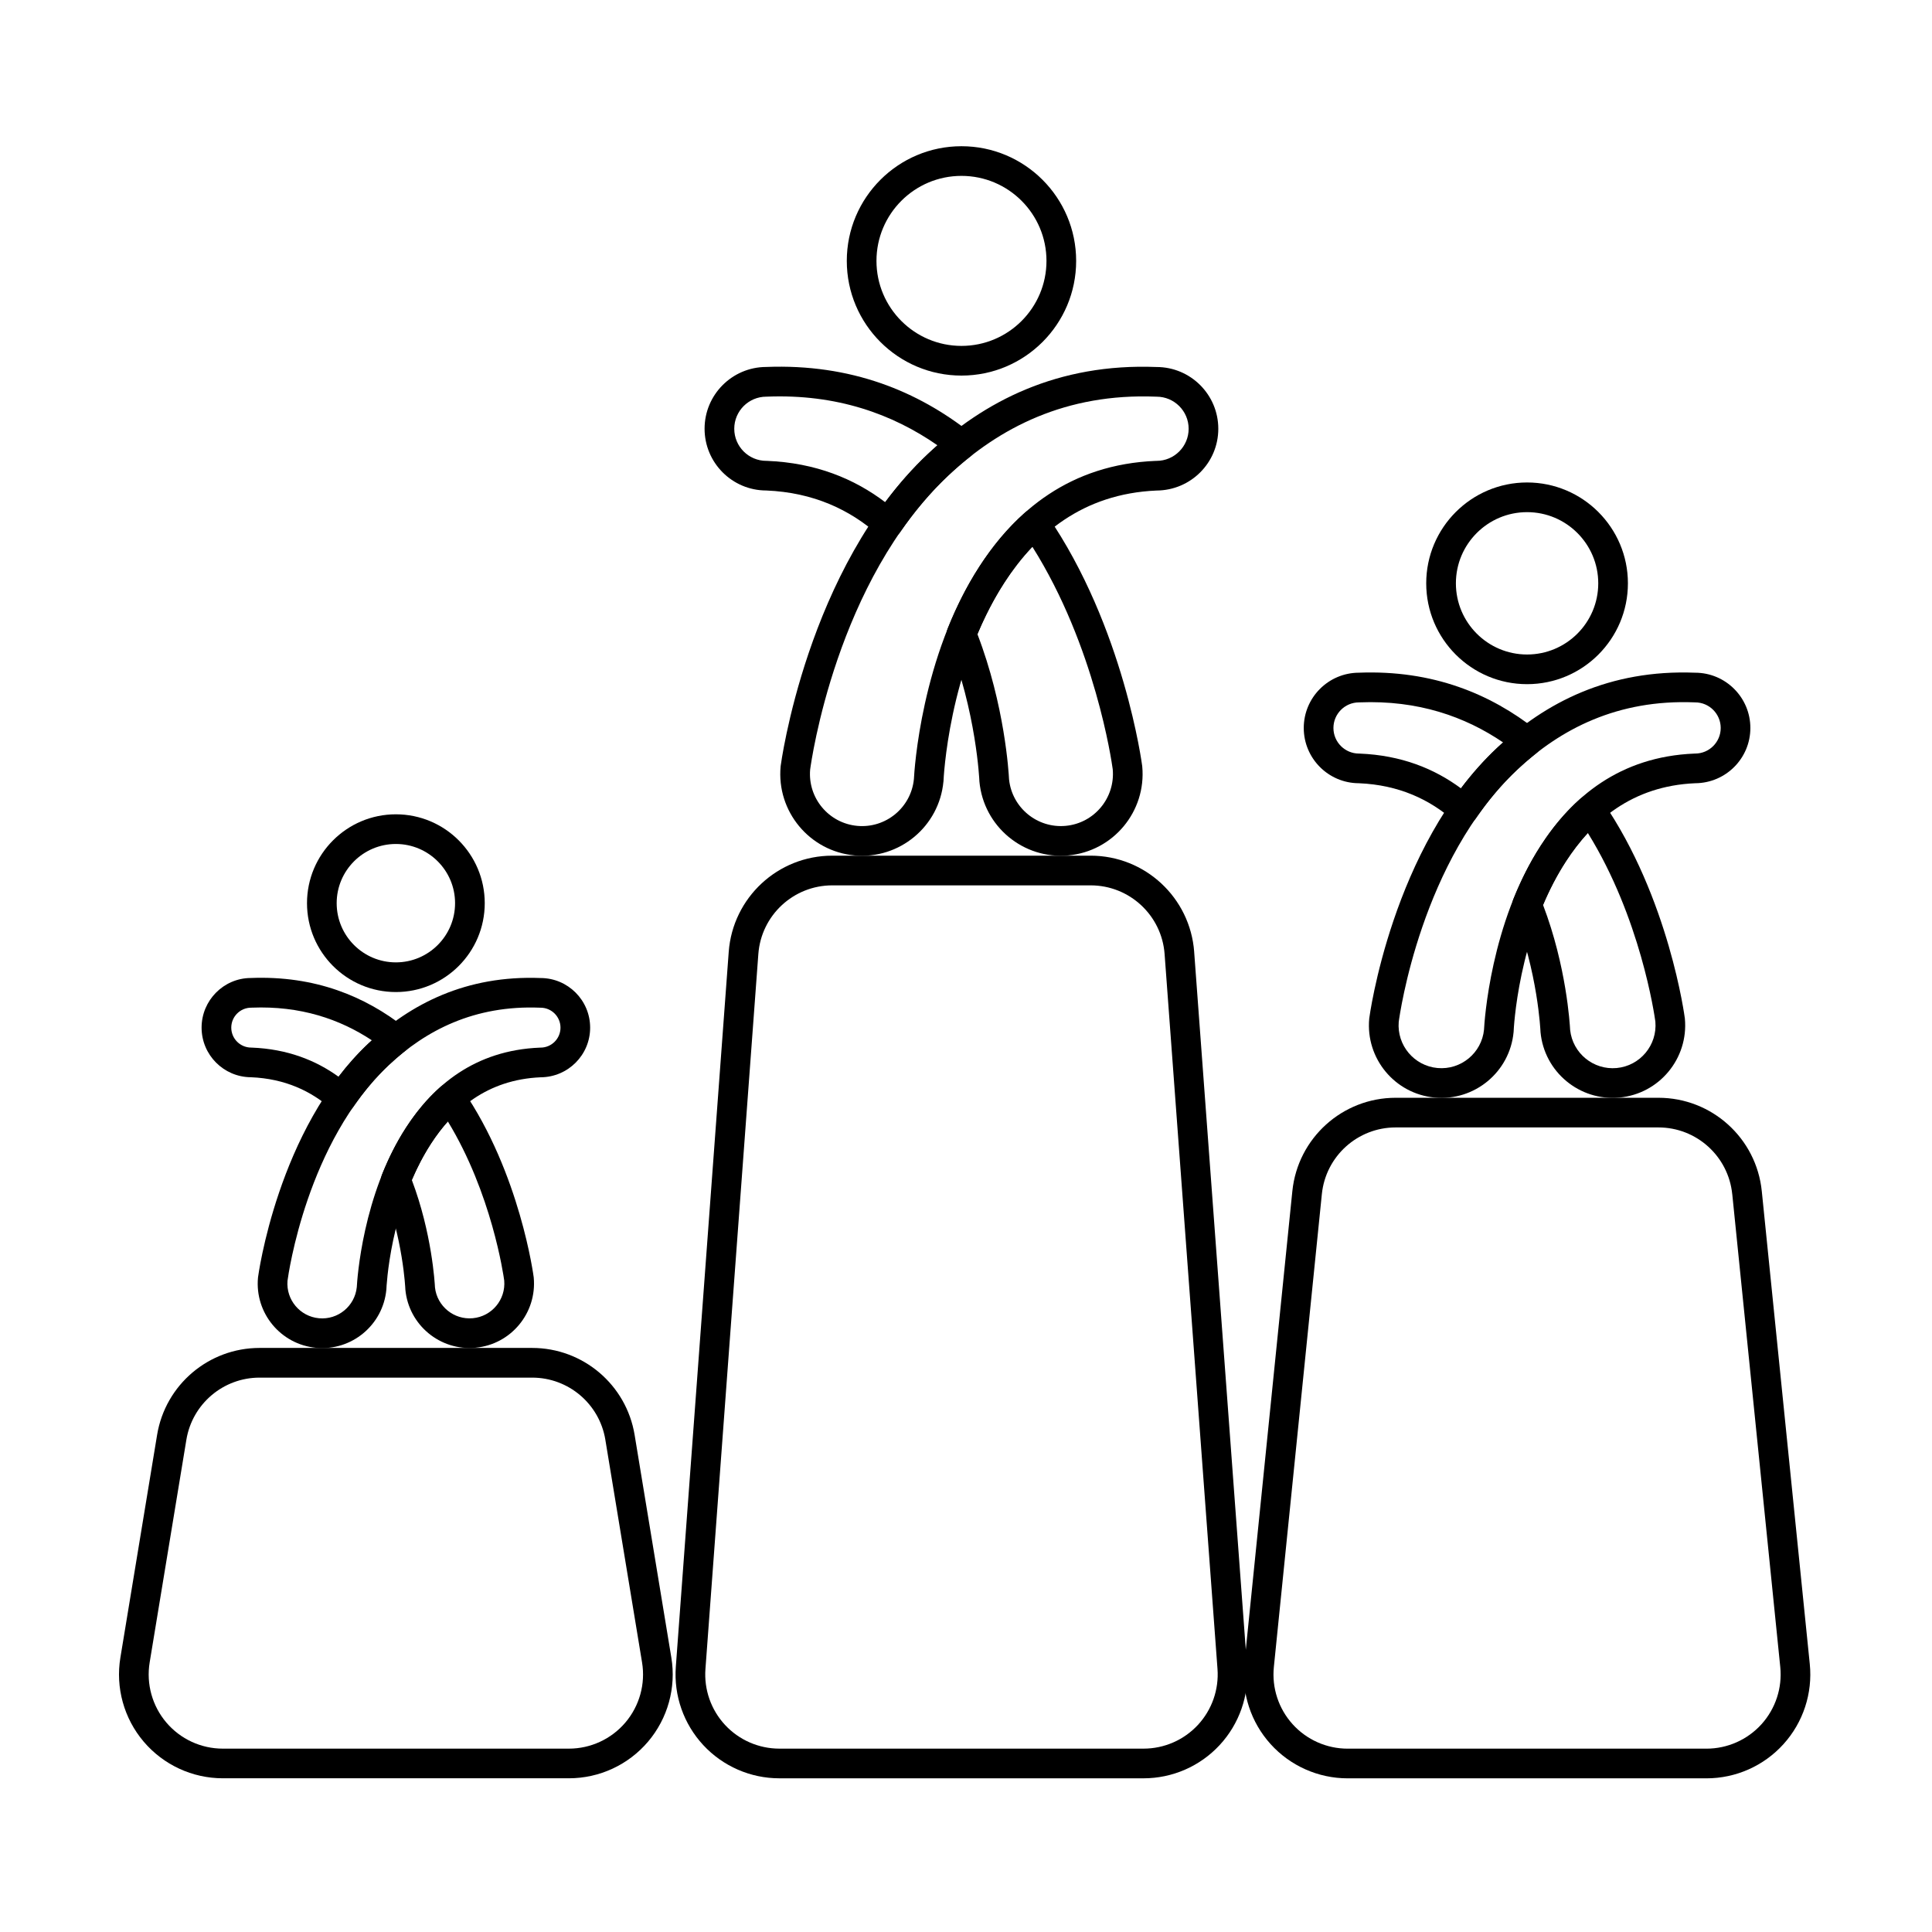
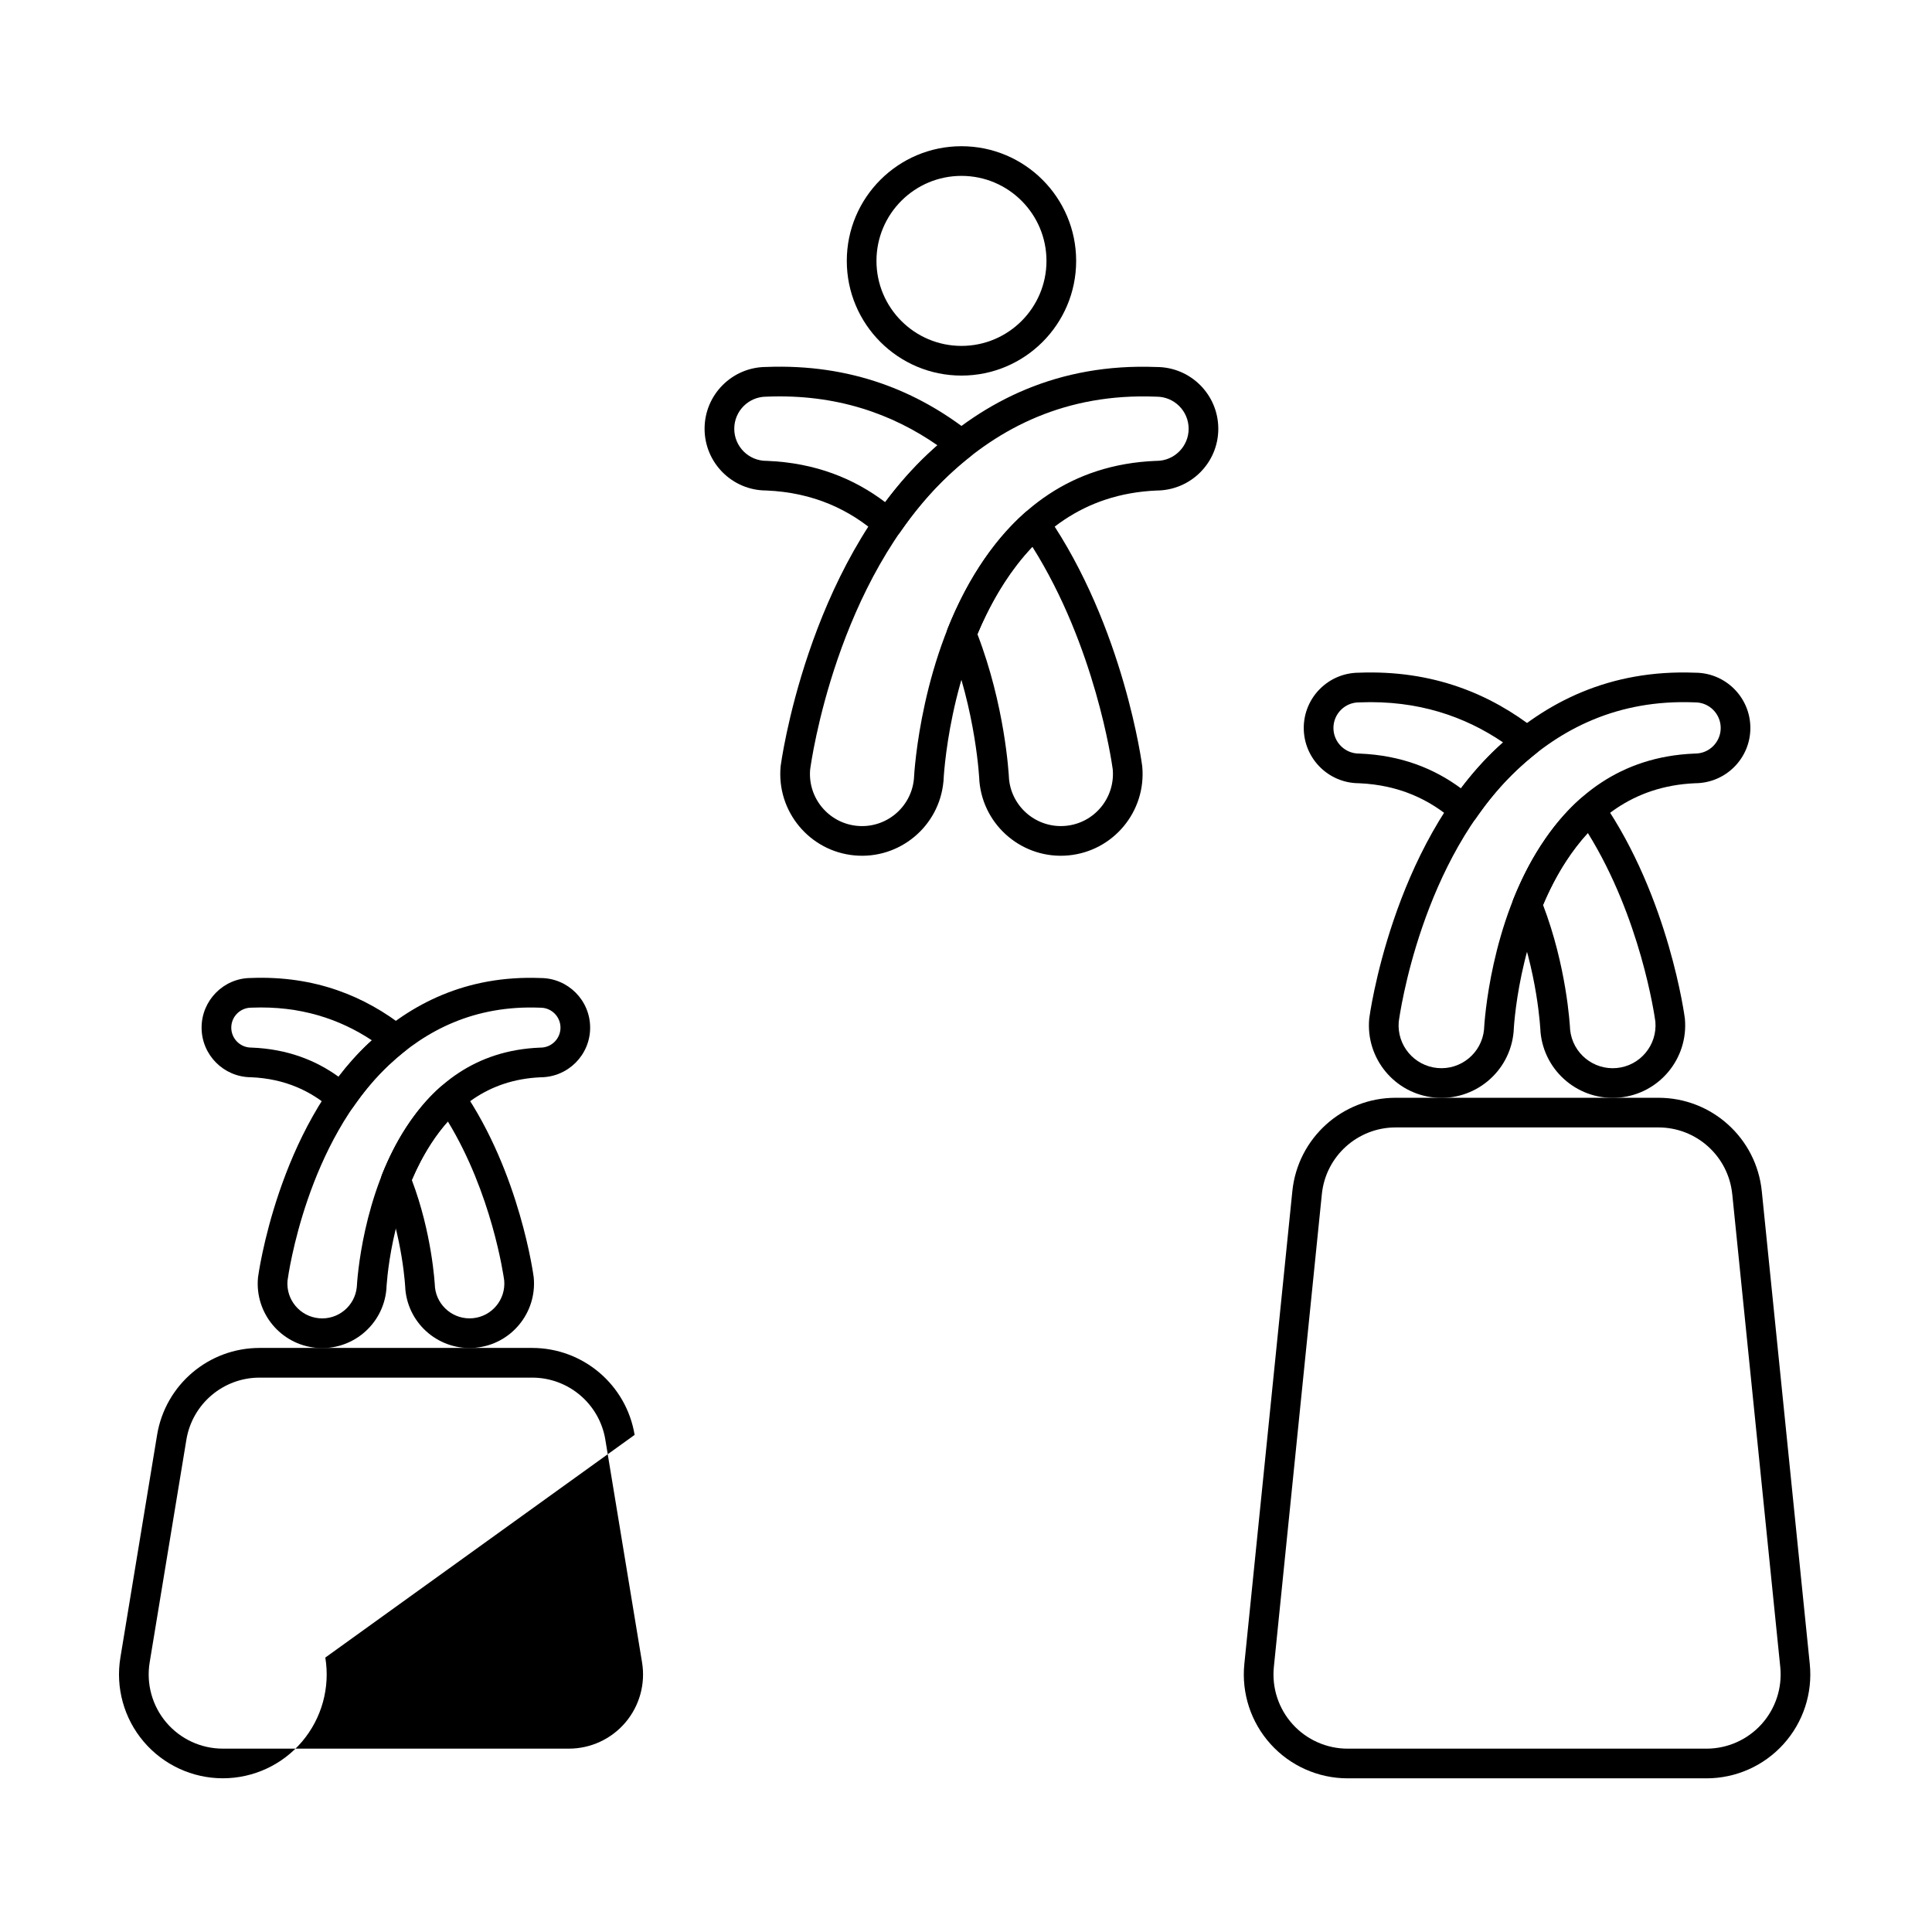
<svg xmlns="http://www.w3.org/2000/svg" fill="#000000" width="800px" height="800px" version="1.1" viewBox="144 144 512 512">
  <g fill-rule="evenodd">
    <path d="m398.8 182.75c-16.773 0-30.391 13.617-30.391 30.391 0 16.773 13.617 30.391 30.391 30.391s30.391-13.617 30.391-30.391c0-16.773-13.617-30.391-30.391-30.391zm0 7.859c12.434 0 22.527 10.094 22.527 22.527s-10.094 22.531-22.527 22.531-22.527-10.094-22.527-22.531c0-12.434 10.094-22.527 22.527-22.527z" />
-     <path d="m548.69 271.86c-14.75 0-26.727 11.973-26.727 26.727 0 14.75 11.977 26.723 26.727 26.723s26.723-11.973 26.723-26.723c0-14.754-11.973-26.727-26.723-26.727zm0 7.863c10.41 0 18.863 8.453 18.863 18.863s-8.453 18.863-18.863 18.863-18.863-8.453-18.863-18.863 8.453-18.863 18.863-18.863z" />
    <path d="m545.12 417.51c0.004-0.066 0.012-0.137 0.012-0.203 0 0 1.016-25.266 13.824-45.008 6.969-10.738 17.527-20.023 34.305-20.734 8.098-0.055 14.605-6.598 14.605-14.645 0-8.078-6.555-14.637-14.633-14.645-22.734-0.895-39.695 7.879-52.562 19.984-27.871 26.211-33.797 71.562-33.797 71.562-0.008 0.047-0.012 0.094-0.016 0.141-0.98 10.559 6.793 19.926 17.352 20.906 10.559 0.98 19.926-6.793 20.906-17.352zm-7.836-0.656c-0.613 6.199-6.129 10.754-12.344 10.18-6.195-0.574-10.773-6.043-10.262-12.23 0.266-2.016 6.008-42.957 31.383-66.82 11.492-10.809 26.629-18.668 47.004-17.852 0.055 0.004 0.105 0.004 0.16 0.004 3.742 0 6.781 3.039 6.781 6.785 0 3.742-3.039 6.781-6.781 6.781-0.055 0-0.105 0-0.16 0.004-19.875 0.797-32.465 11.617-40.703 24.316-13.383 20.625-14.977 46.777-15.082 48.836z" />
    <path d="m568.7 356.36c-0.637-0.926-1.645-1.535-2.762-1.672-1.117-0.137-2.238 0.215-3.082 0.957-4.125 3.652-7.578 7.898-10.484 12.375-2.988 4.609-5.398 9.488-7.332 14.316-0.375 0.938-0.375 1.984 0 2.922 6.543 16.352 7.199 32.051 7.199 32.051 0.004 0.066 0.008 0.137 0.012 0.203 0.98 10.559 10.352 18.332 20.906 17.352 10.559-0.98 18.332-10.352 17.352-20.906-0.004-0.047-0.008-0.094-0.016-0.141 0 0-4.106-31.789-21.801-57.461zm-3.906 8.387c13.949 22.488 17.648 48.18 17.895 49.98 0.547 6.238-4.039 11.734-10.25 12.312-6.18 0.574-11.672-3.934-12.336-10.082-0.086-1.641-0.988-16.895-7.176-33.125 1.645-3.898 3.633-7.812 6.043-11.527 1.715-2.641 3.641-5.195 5.824-7.559zm-35.477-3.211c0.844 0.746 1.965 1.094 3.082 0.957 1.117-0.137 2.121-0.742 2.762-1.672 3.148-4.57 6.766-8.938 10.91-12.836 1.613-1.516 3.293-2.973 5.055-4.359 0.945-0.746 1.5-1.883 1.5-3.09 0-1.203-0.555-2.344-1.5-3.09-12.098-9.527-27.406-15.945-47.062-15.172-8.043 0.047-14.555 6.59-14.555 14.645 0 8.066 6.535 14.617 14.594 14.645 10.688 0.445 18.887 4.371 25.211 9.969zm1.852-8.613c-7.047-5.227-15.828-8.773-26.855-9.215-0.055 0-0.105-0.004-0.156-0.004-3.742 0-6.785-3.039-6.785-6.781s3.039-6.785 6.785-6.785c0.055 0 0.105 0 0.156-0.004 15.461-0.617 27.902 3.746 38.023 10.617-0.559 0.496-1.109 1-1.648 1.508-3.508 3.297-6.672 6.891-9.52 10.66z" />
-     <path d="m248.91 359.8c-12.996 0-23.551 10.551-23.551 23.551 0 12.996 10.551 23.551 23.551 23.551 12.996 0 23.551-10.551 23.551-23.551 0-12.996-10.551-23.551-23.551-23.551zm0 7.863c8.656 0 15.688 7.027 15.688 15.688 0 8.656-7.027 15.688-15.688 15.688-8.656 0-15.688-7.027-15.688-15.688 0-8.656 7.027-15.688 15.688-15.688z" />
    <path d="m246.39 485.75c0.008-0.066 0.012-0.137 0.012-0.203 0 0 0.867-21.59 11.812-38.461 5.906-9.105 14.855-16.988 29.082-17.594 7.262-0.055 13.098-5.93 13.098-13.152 0-7.25-5.879-13.137-13.125-13.152-19.734-0.773-34.457 6.844-45.629 17.348-24.113 22.68-29.254 61.918-29.254 61.918-0.004 0.047-0.012 0.094-0.016 0.141-0.875 9.387 6.039 17.715 15.426 18.59 9.387 0.871 17.715-6.039 18.59-15.426zm-7.836-0.656c-0.508 5.031-4.984 8.727-10.027 8.254-5.031-0.465-8.746-4.902-8.336-9.926 0.246-1.859 5.176-36.785 26.84-57.16 9.793-9.211 22.691-15.914 40.055-15.215 0.055 0 0.105 0.004 0.16 0.004 2.918 0 5.289 2.371 5.289 5.289 0 2.918-2.371 5.289-5.289 5.289-0.055 0-0.105 0-0.16 0.004-17.316 0.695-28.289 10.113-35.465 21.176-11.555 17.805-12.965 40.367-13.066 42.285z" />
    <path d="m266.58 432.75c-0.641-0.926-1.645-1.535-2.762-1.672-1.113-0.137-2.238 0.215-3.082 0.957-3.586 3.176-6.594 6.867-9.121 10.762-2.594 3.996-4.684 8.227-6.359 12.414-0.375 0.938-0.375 1.984 0 2.922 5.594 13.977 6.156 27.402 6.156 27.402 0 0.066 0.008 0.137 0.012 0.203 0.871 9.387 9.203 16.301 18.59 15.426 9.387-0.871 16.301-9.199 15.43-18.59-0.004-0.047-0.008-0.094-0.016-0.141 0 0-3.551-27.492-18.852-49.691zm-3.898 8.438c11.613 19.07 14.727 40.586 14.941 42.168 0.434 5.062-3.289 9.52-8.332 9.984-5.004 0.465-9.453-3.172-10.016-8.141-0.062-1.199-0.805-14.391-6.137-28.488 1.391-3.258 3.059-6.527 5.07-9.633 1.332-2.051 2.809-4.035 4.469-5.894zm-30.812-3.262c0.844 0.746 1.965 1.094 3.082 0.957s2.121-0.746 2.762-1.672c2.688-3.902 5.773-7.629 9.316-10.957 1.375-1.293 2.812-2.539 4.312-3.723 0.945-0.746 1.5-1.883 1.5-3.09 0-1.203-0.555-2.344-1.5-3.09-10.52-8.281-23.828-13.859-40.922-13.172-7.148 0.043-12.996 5.918-12.996 13.148 0 7.234 5.856 13.113 13.082 13.152 9.062 0.375 16.008 3.699 21.363 8.441zm1.848-8.582c-6.07-4.383-13.59-7.344-22.984-7.719-0.051 0-0.105-0.004-0.156-0.004-2.918 0-5.289-2.371-5.289-5.289 0-2.918 2.371-5.289 5.289-5.289 0.055 0 0.105 0 0.156-0.004 12.875-0.516 23.297 3.027 31.812 8.652-0.305 0.277-0.609 0.555-0.906 0.836-2.906 2.734-5.539 5.703-7.926 8.816z" />
    <path d="m394.03 351.12c0.008-0.066 0.012-0.133 0.012-0.203 0 0 1.191-29.508 16.148-52.562 8.188-12.625 20.609-23.52 40.332-24.359 9.059-0.055 16.34-7.367 16.34-16.367 0-9.031-7.332-16.367-16.367-16.367-26.195-1.035-45.734 9.078-60.566 23.023-32.199 30.285-39.039 82.688-39.039 82.688-0.004 0.047-0.012 0.094-0.016 0.141-1.105 11.906 7.664 22.473 19.57 23.578 11.906 1.105 22.473-7.664 23.578-19.57zm-7.836-0.652c-0.742 7.551-7.457 13.098-15.02 12.395-7.539-0.699-13.105-7.356-12.48-14.887 0.289-2.191 6.965-50.074 36.625-77.965 13.453-12.648 31.168-21.848 55.02-20.891 0.055 0 0.105 0.004 0.156 0.004 4.695 0 8.508 3.809 8.508 8.504 0 4.695-3.812 8.508-8.508 8.508h-0.156c-22.828 0.914-37.281 13.355-46.742 27.941-15.492 23.879-17.293 54.176-17.402 56.395z" />
    <path d="m421.5 280.55c-0.641-0.926-1.645-1.535-2.762-1.672-1.117-0.137-2.238 0.215-3.082 0.957-4.746 4.199-8.719 9.086-12.062 14.238-3.449 5.312-6.223 10.941-8.453 16.508-0.375 0.938-0.375 1.984 0 2.922 7.637 19.086 8.402 37.414 8.402 37.414 0 0.066 0.008 0.137 0.012 0.203 1.105 11.91 11.672 20.676 23.582 19.57 11.906-1.105 20.676-11.672 19.57-23.578-0.004-0.047-0.012-0.094-0.016-0.141 0 0-4.742-36.75-25.195-66.422zm-3.914 8.344c16.645 26.418 21.023 56.93 21.301 58.973 0.672 7.598-4.906 14.293-12.469 14.992-7.519 0.699-14.203-4.789-15.004-12.273l-0.012-0.121c-0.082-1.676-1.113-19.492-8.371-38.398 1.941-4.637 4.297-9.297 7.164-13.715 2.156-3.324 4.602-6.523 7.394-9.461zm-40.863-3.172c0.844 0.746 1.965 1.094 3.082 0.957 1.117-0.137 2.121-0.742 2.762-1.672 3.68-5.344 7.906-10.445 12.754-15.004 1.887-1.773 3.852-3.477 5.906-5.094 0.945-0.746 1.5-1.887 1.5-3.09 0-1.207-0.555-2.344-1.5-3.09-13.938-10.977-31.578-18.371-54.223-17.48-8.992 0.047-16.281 7.363-16.281 16.367 0 9.02 7.312 16.348 16.328 16.367 12.578 0.52 22.223 5.144 29.668 11.73zm1.855-8.641c-8.176-6.203-18.406-10.43-31.328-10.949h-0.16c-4.695 0-8.504-3.812-8.504-8.508 0-4.695 3.809-8.504 8.504-8.504 0.055 0 0.105 0 0.16-0.004 18.441-0.738 33.219 4.586 45.188 12.891-0.852 0.746-1.684 1.504-2.504 2.277-4.199 3.949-7.973 8.27-11.355 12.801z" />
-     <path d="m312.18 524.26c-2.191-13.289-13.684-23.043-27.152-23.043h-72.242c-13.473 0-24.961 9.75-27.152 23.043-2.738 16.613-6.684 40.543-9.73 59.012-1.316 7.973 0.941 16.121 6.172 22.281 5.231 6.16 12.902 9.711 20.98 9.711h91.703c8.082 0 15.754-3.551 20.984-9.711 5.227-6.16 7.484-14.309 6.168-22.281zm-7.758 1.281c2.738 16.613 6.684 40.543 9.73 59.012 0.941 5.695-0.672 11.516-4.406 15.918-3.734 4.398-9.215 6.938-14.988 6.938h-91.703c-5.773 0-11.25-2.535-14.984-6.938s-5.344-10.223-4.406-15.918c3.047-18.473 6.992-42.402 9.73-59.012 1.566-9.492 9.773-16.457 19.395-16.457h72.242c9.621 0 17.828 6.965 19.395 16.457z" />
-     <path d="m460.47 396.25c-1.062-14.371-13.031-25.488-27.445-25.488h-68.461c-14.41 0-26.379 11.117-27.445 25.488-3.25 43.941-10.562 142.79-14.02 189.47-0.562 7.629 2.074 15.148 7.281 20.758 5.207 5.606 12.512 8.793 20.164 8.793h96.5c7.648 0 14.957-3.184 20.16-8.793 5.207-5.606 7.844-13.129 7.281-20.758l-14.02-189.47zm-7.84 0.582 14.02 189.47c0.402 5.449-1.48 10.82-5.199 14.828-3.719 4.004-8.938 6.277-14.402 6.277h-96.5c-5.465 0-10.684-2.273-14.402-6.277-3.719-4.008-5.602-9.379-5.199-14.828l14.02-189.47c0.758-10.266 9.309-18.203 19.602-18.203h68.461c10.293 0 18.844 7.941 19.602 18.203z" />
+     <path d="m312.18 524.26c-2.191-13.289-13.684-23.043-27.152-23.043h-72.242c-13.473 0-24.961 9.75-27.152 23.043-2.738 16.613-6.684 40.543-9.73 59.012-1.316 7.973 0.941 16.121 6.172 22.281 5.231 6.16 12.902 9.711 20.98 9.711c8.082 0 15.754-3.551 20.984-9.711 5.227-6.16 7.484-14.309 6.168-22.281zm-7.758 1.281c2.738 16.613 6.684 40.543 9.73 59.012 0.941 5.695-0.672 11.516-4.406 15.918-3.734 4.398-9.215 6.938-14.988 6.938h-91.703c-5.773 0-11.25-2.535-14.984-6.938s-5.344-10.223-4.406-15.918c3.047-18.473 6.992-42.402 9.73-59.012 1.566-9.492 9.773-16.457 19.395-16.457h72.242c9.621 0 17.828 6.965 19.395 16.457z" />
    <path d="m610.89 459.66c-1.426-14.047-13.254-24.738-27.379-24.738h-69.645c-14.121 0-25.949 10.688-27.379 24.738-3.211 31.637-9.25 91.121-12.723 125.32-0.785 7.742 1.742 15.453 6.961 21.227 5.219 5.773 12.637 9.07 20.418 9.07h95.09c7.781 0 15.199-3.293 20.418-9.07 5.219-5.773 7.746-13.484 6.961-21.227l-12.719-125.32zm-7.824 0.793 12.723 125.32c0.559 5.527-1.246 11.039-4.973 15.164-3.727 4.121-9.023 6.477-14.586 6.477h-95.09c-5.559 0-10.855-2.352-14.582-6.477-3.727-4.125-5.535-9.633-4.973-15.164 3.469-34.195 9.508-93.684 12.719-125.32 1.02-10.035 9.469-17.672 19.555-17.672h69.645c10.086 0 18.535 7.637 19.555 17.672z" />
  </g>
</svg>